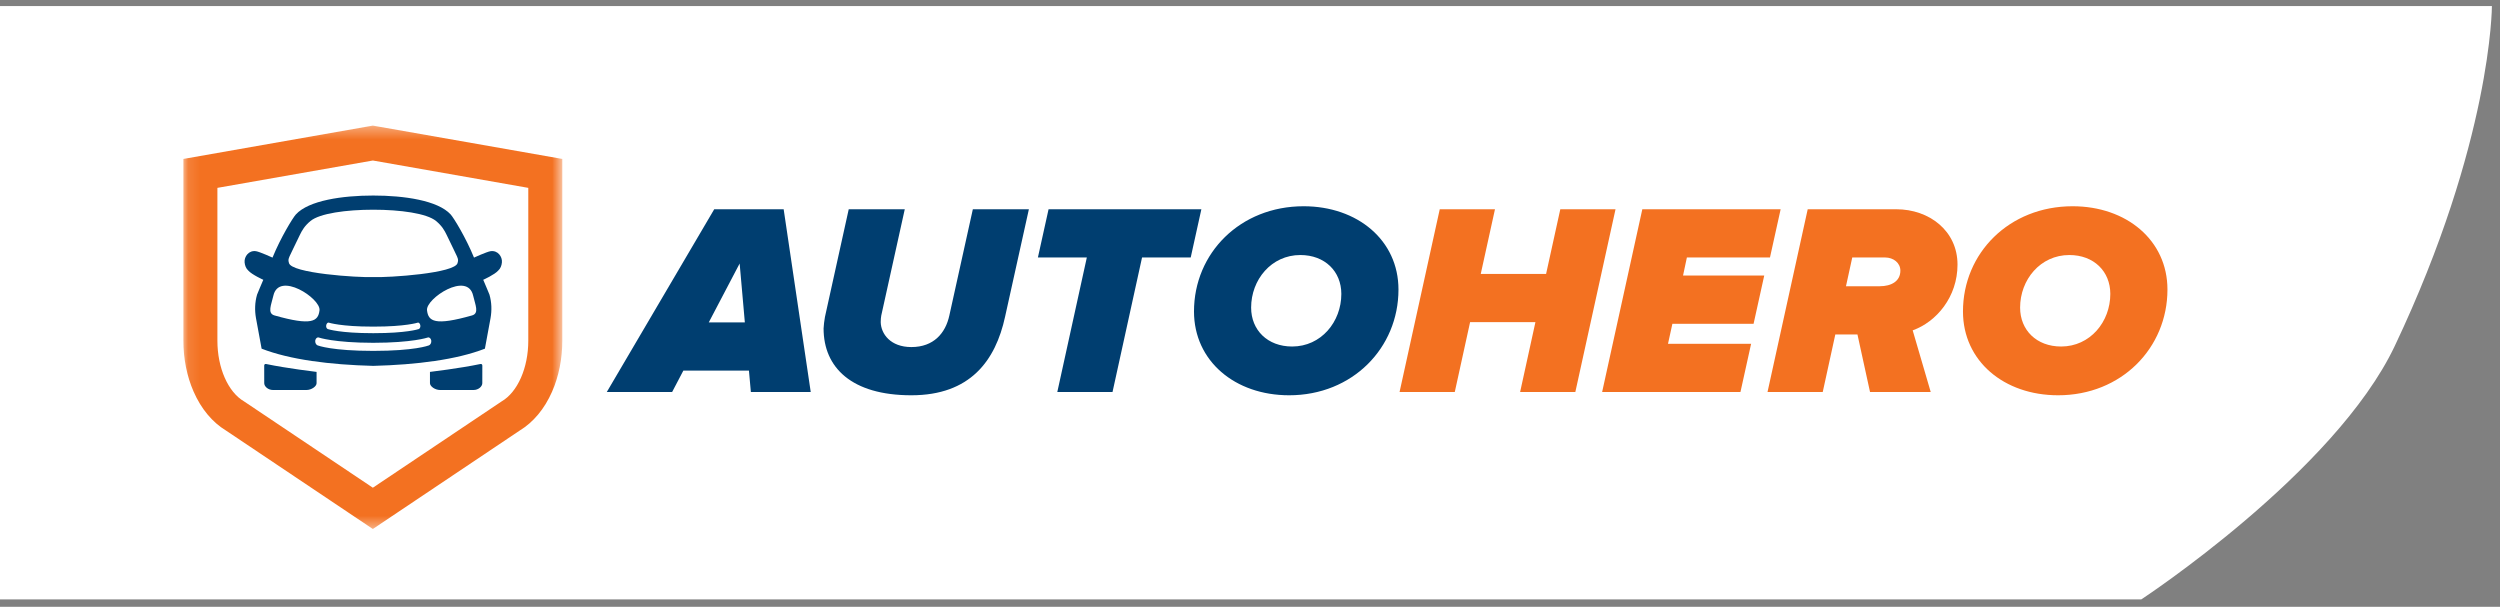
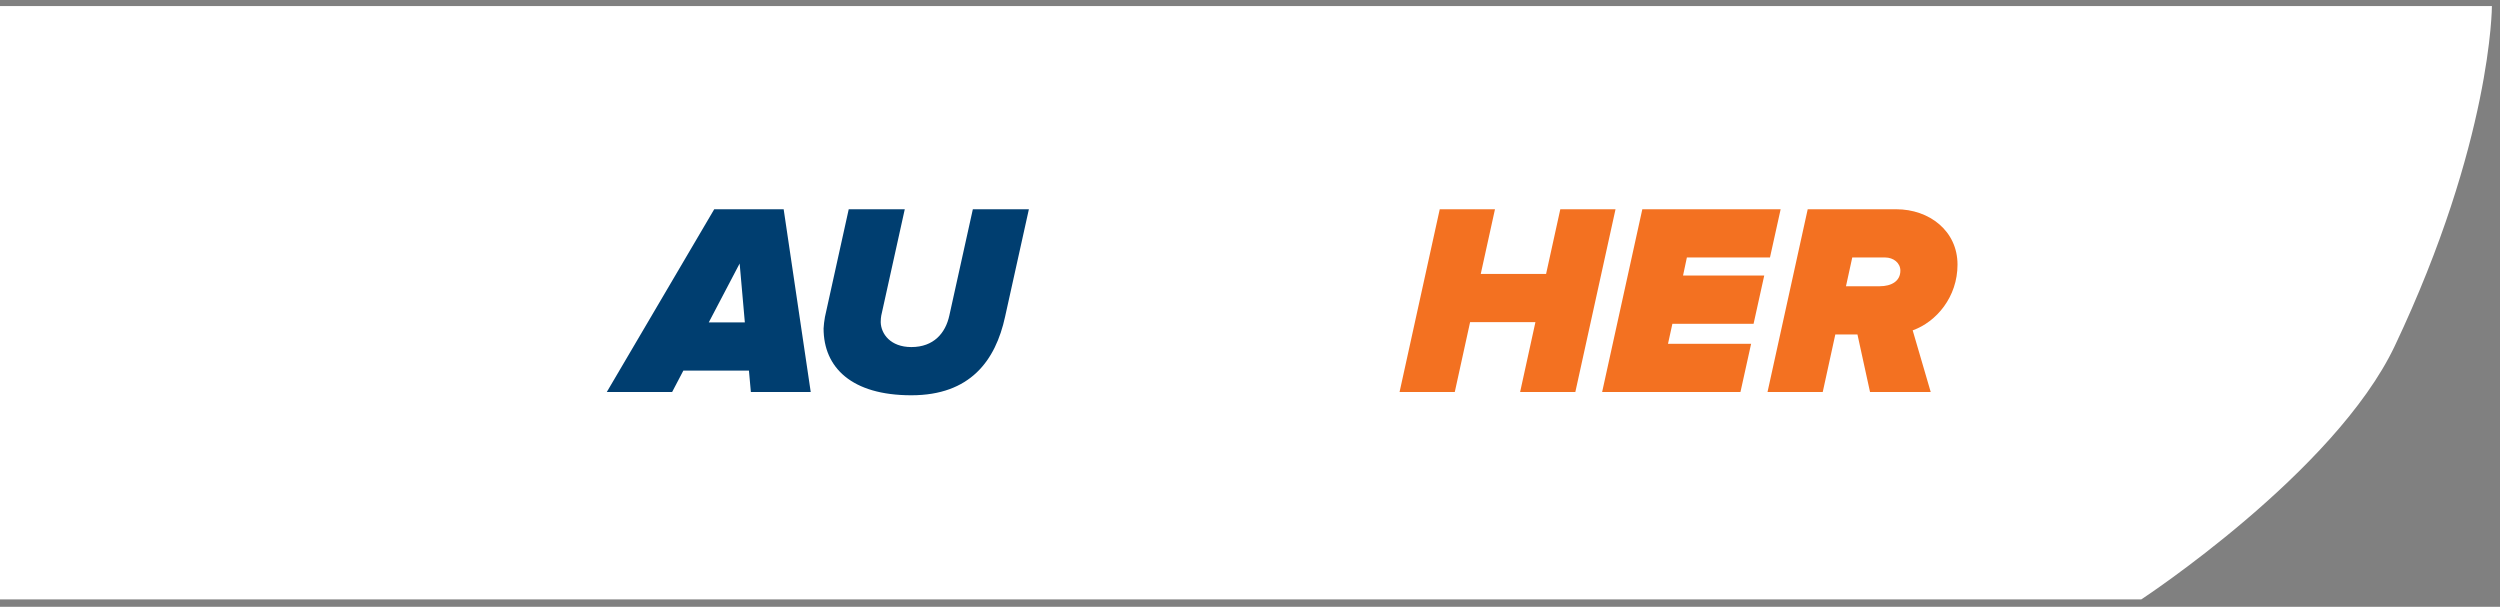
<svg xmlns="http://www.w3.org/2000/svg" width="206" height="50" viewBox="0 0 206 50" fill="none">
  <rect x="0" y="0" width="206" height="50" fill="#808080" stroke="none" />
  <path d="M0 0.5H205.333C205.333 0.5 205.333 11.611 197.333 28.5C192.395 38.926 176.444 49.389 176.444 49.389H0V0.5Z" fill="white" />
  <path fill-rule="evenodd" clip-rule="evenodd" d="M60.947 21.713L58.402 26.566H61.375L60.947 21.713ZM61.871 32.3L61.713 30.54H56.307L55.384 32.3H50L58.852 17.243H64.574L66.804 32.3H61.871Z" fill="#003E70" />
  <path fill-rule="evenodd" clip-rule="evenodd" d="M67.863 27.063C67.863 26.883 67.931 26.341 67.976 26.115L69.935 17.243H74.553L72.616 26.002C72.593 26.115 72.571 26.318 72.571 26.544C72.593 27.515 73.382 28.598 75.094 28.598C76.941 28.598 77.909 27.447 78.225 26.002L80.162 17.243H84.78L82.82 26.092C82.031 29.727 79.937 32.571 75.094 32.571C70.183 32.571 67.863 30.291 67.863 27.063Z" fill="#003E70" />
-   <path fill-rule="evenodd" clip-rule="evenodd" d="M87.122 32.3L89.555 21.216H85.523L86.402 17.243H98.993L98.115 21.216H94.105L91.672 32.3H87.122Z" fill="#003E70" />
-   <path fill-rule="evenodd" clip-rule="evenodd" d="M110.526 24.219C110.526 22.368 109.175 21.014 107.147 21.014C104.76 21.014 103.093 23.045 103.093 25.348C103.093 27.199 104.444 28.553 106.472 28.553C108.859 28.553 110.526 26.522 110.526 24.219ZM98.385 25.664C98.385 20.855 102.192 16.995 107.418 16.995C111.855 16.995 115.234 19.794 115.234 23.858C115.234 28.666 111.45 32.571 106.224 32.571C101.764 32.571 98.385 29.75 98.385 25.664Z" fill="#003E70" />
  <path fill-rule="evenodd" clip-rule="evenodd" d="M125.258 32.3L126.519 26.544H121.136L119.874 32.3H115.324L118.635 17.243H123.186L122.014 22.571H127.398L128.569 17.243H133.119L129.808 32.3H125.258Z" fill="#F37121" />
  <path fill-rule="evenodd" clip-rule="evenodd" d="M132.016 32.3L135.327 17.243H146.725L145.846 21.216H138.999L138.683 22.706H145.373L144.495 26.679H137.805L137.444 28.327H144.292L143.414 32.3H132.016Z" fill="#F37121" />
  <path fill-rule="evenodd" clip-rule="evenodd" d="M154.879 23.587C155.87 23.587 156.591 23.158 156.591 22.3C156.591 21.668 156.028 21.216 155.329 21.216H152.626L152.108 23.587H154.811H154.879ZM154.09 32.3L153.054 27.56H151.23L150.194 32.3H145.644L148.955 17.243H156.253C158.979 17.243 161.299 19.027 161.299 21.803C161.299 24.467 159.564 26.521 157.605 27.221L159.091 32.3H154.09Z" fill="#F37121" />
-   <path fill-rule="evenodd" clip-rule="evenodd" d="M173.89 24.219C173.89 22.368 172.539 21.014 170.512 21.014C168.124 21.014 166.457 23.045 166.457 25.348C166.457 27.199 167.809 28.553 169.836 28.553C172.224 28.553 173.89 26.522 173.89 24.219ZM161.749 25.664C161.749 20.855 165.556 16.995 170.782 16.995C175.22 16.995 178.598 19.794 178.598 23.858C178.598 28.666 174.814 32.571 169.588 32.571C165.128 32.571 161.749 29.75 161.749 25.664Z" fill="#F37121" />
  <path fill-rule="evenodd" clip-rule="evenodd" d="M30.723 12.552L44.172 14.919V28.146C44.172 30.492 43.251 32.588 41.866 33.394L30.723 40.863L19.579 33.394C18.195 32.588 17.274 30.492 17.274 28.146V14.919L30.723 12.552Z" fill="white" />
  <mask id="mask0_470_12579" style="mask-type:luminance" maskUnits="userSpaceOnUse" x="15" y="10" width="32" height="34">
-     <path fill-rule="evenodd" clip-rule="evenodd" d="M15.111 10.349H46.334V43.589H15.111V10.349Z" fill="white" />
-   </mask>
+     </mask>
  <g mask="url(#mask0_470_12579)">
-     <path fill-rule="evenodd" clip-rule="evenodd" d="M30.723 10.349L30.242 10.434L17.433 12.688L15.111 13.097V15.48V28.078C15.111 29.567 15.403 31.019 15.956 32.277C16.577 33.691 17.498 34.796 18.623 35.478L29.174 42.551L30.723 43.589L32.271 42.551L42.823 35.478C43.947 34.796 44.868 33.691 45.489 32.277C46.042 31.019 46.334 29.567 46.334 28.078V15.48V13.097L44.012 12.688L31.203 10.434L30.723 10.349ZM30.723 13.226L43.531 15.48V28.077C43.531 30.311 42.654 32.308 41.335 33.075L30.723 40.188L20.11 33.075C18.791 32.308 17.914 30.311 17.914 28.077V15.48L30.723 13.226Z" fill="#F37121" />
    <path fill-rule="evenodd" clip-rule="evenodd" d="M38.898 25.991C35.823 26.866 35.29 26.48 35.186 25.566C35.075 24.597 38.531 22.319 38.99 24.369C39.153 25.098 39.512 25.817 38.898 25.991ZM35.344 28.46C35.293 28.478 34.17 28.911 30.757 28.913C27.343 28.911 26.221 28.478 26.169 28.46C26.049 28.416 25.948 28.236 25.977 28.057C26.006 27.878 26.146 27.769 26.267 27.812C26.279 27.816 27.522 28.244 30.755 28.247H30.757H30.758C33.991 28.244 35.235 27.816 35.247 27.812C35.368 27.769 35.507 27.878 35.536 28.057C35.566 28.236 35.465 28.416 35.344 28.46ZM22.616 25.991C22.001 25.817 22.361 25.098 22.524 24.369C22.982 22.319 26.439 24.597 26.328 25.566C26.223 26.48 25.691 26.866 22.616 25.991ZM34.502 27.116C34.461 27.131 33.461 27.453 30.829 27.453H30.685C28.053 27.453 27.053 27.131 27.012 27.116C26.915 27.081 26.855 26.95 26.879 26.807C26.902 26.664 27 26.553 27.096 26.588C27.106 26.591 28.107 26.913 30.685 26.913H30.829C33.406 26.913 34.408 26.591 34.417 26.588C34.514 26.553 34.611 26.664 34.635 26.807C34.658 26.95 34.599 27.081 34.502 27.116ZM24.705 19.364C24.882 18.993 25.102 18.607 25.583 18.211C26.348 17.58 28.522 17.28 30.757 17.28C32.992 17.28 35.166 17.58 35.931 18.211C36.412 18.607 36.632 18.993 36.808 19.364C37.762 21.374 37.811 21.275 37.706 21.66C37.557 22.52 32.021 22.883 30.758 22.832H30.755C29.493 22.883 23.956 22.52 23.808 21.66C23.702 21.275 23.752 21.374 24.705 19.364ZM40.422 20.698C40.113 20.745 39.058 21.226 39.058 21.226C38.391 19.586 37.387 17.948 37.134 17.671C36.08 16.515 33.296 16.112 30.758 16.112H30.755C28.218 16.112 25.434 16.515 24.379 17.671C24.126 17.948 23.123 19.586 22.455 21.226C22.455 21.226 21.401 20.745 21.091 20.698C20.497 20.609 20.113 21.149 20.155 21.618C20.179 21.885 20.273 22.126 20.46 22.294C20.756 22.634 21.696 23.055 21.696 23.055C21.586 23.33 21.217 24.157 21.183 24.275C20.999 24.905 20.979 25.569 21.093 26.215L21.557 28.731C23.893 29.637 27.162 30.054 30.755 30.148H30.758C34.351 30.054 37.621 29.637 39.956 28.731L40.42 26.215C40.535 25.569 40.514 24.905 40.331 24.275C40.296 24.157 39.927 23.33 39.818 23.055C39.818 23.055 40.757 22.634 41.054 22.294C41.24 22.126 41.334 21.885 41.358 21.618C41.401 21.149 41.017 20.609 40.422 20.698Z" fill="#003E70" />
    <path fill-rule="evenodd" clip-rule="evenodd" d="M39.566 29.998C37.898 30.35 35.429 30.645 35.429 30.645V31.575C35.429 31.839 35.85 32.136 36.265 32.136H39.017C39.432 32.136 39.742 31.839 39.742 31.575L39.744 30.13C39.744 30.13 39.752 29.958 39.566 29.998Z" fill="#003E70" />
    <path fill-rule="evenodd" clip-rule="evenodd" d="M21.949 29.998C23.617 30.35 26.086 30.645 26.086 30.645V31.575C26.086 31.839 25.665 32.136 25.25 32.136H22.497C22.083 32.136 21.773 31.839 21.773 31.575L21.771 30.13C21.771 30.13 21.763 29.958 21.949 29.998Z" fill="#003E70" />
  </g>
</svg>